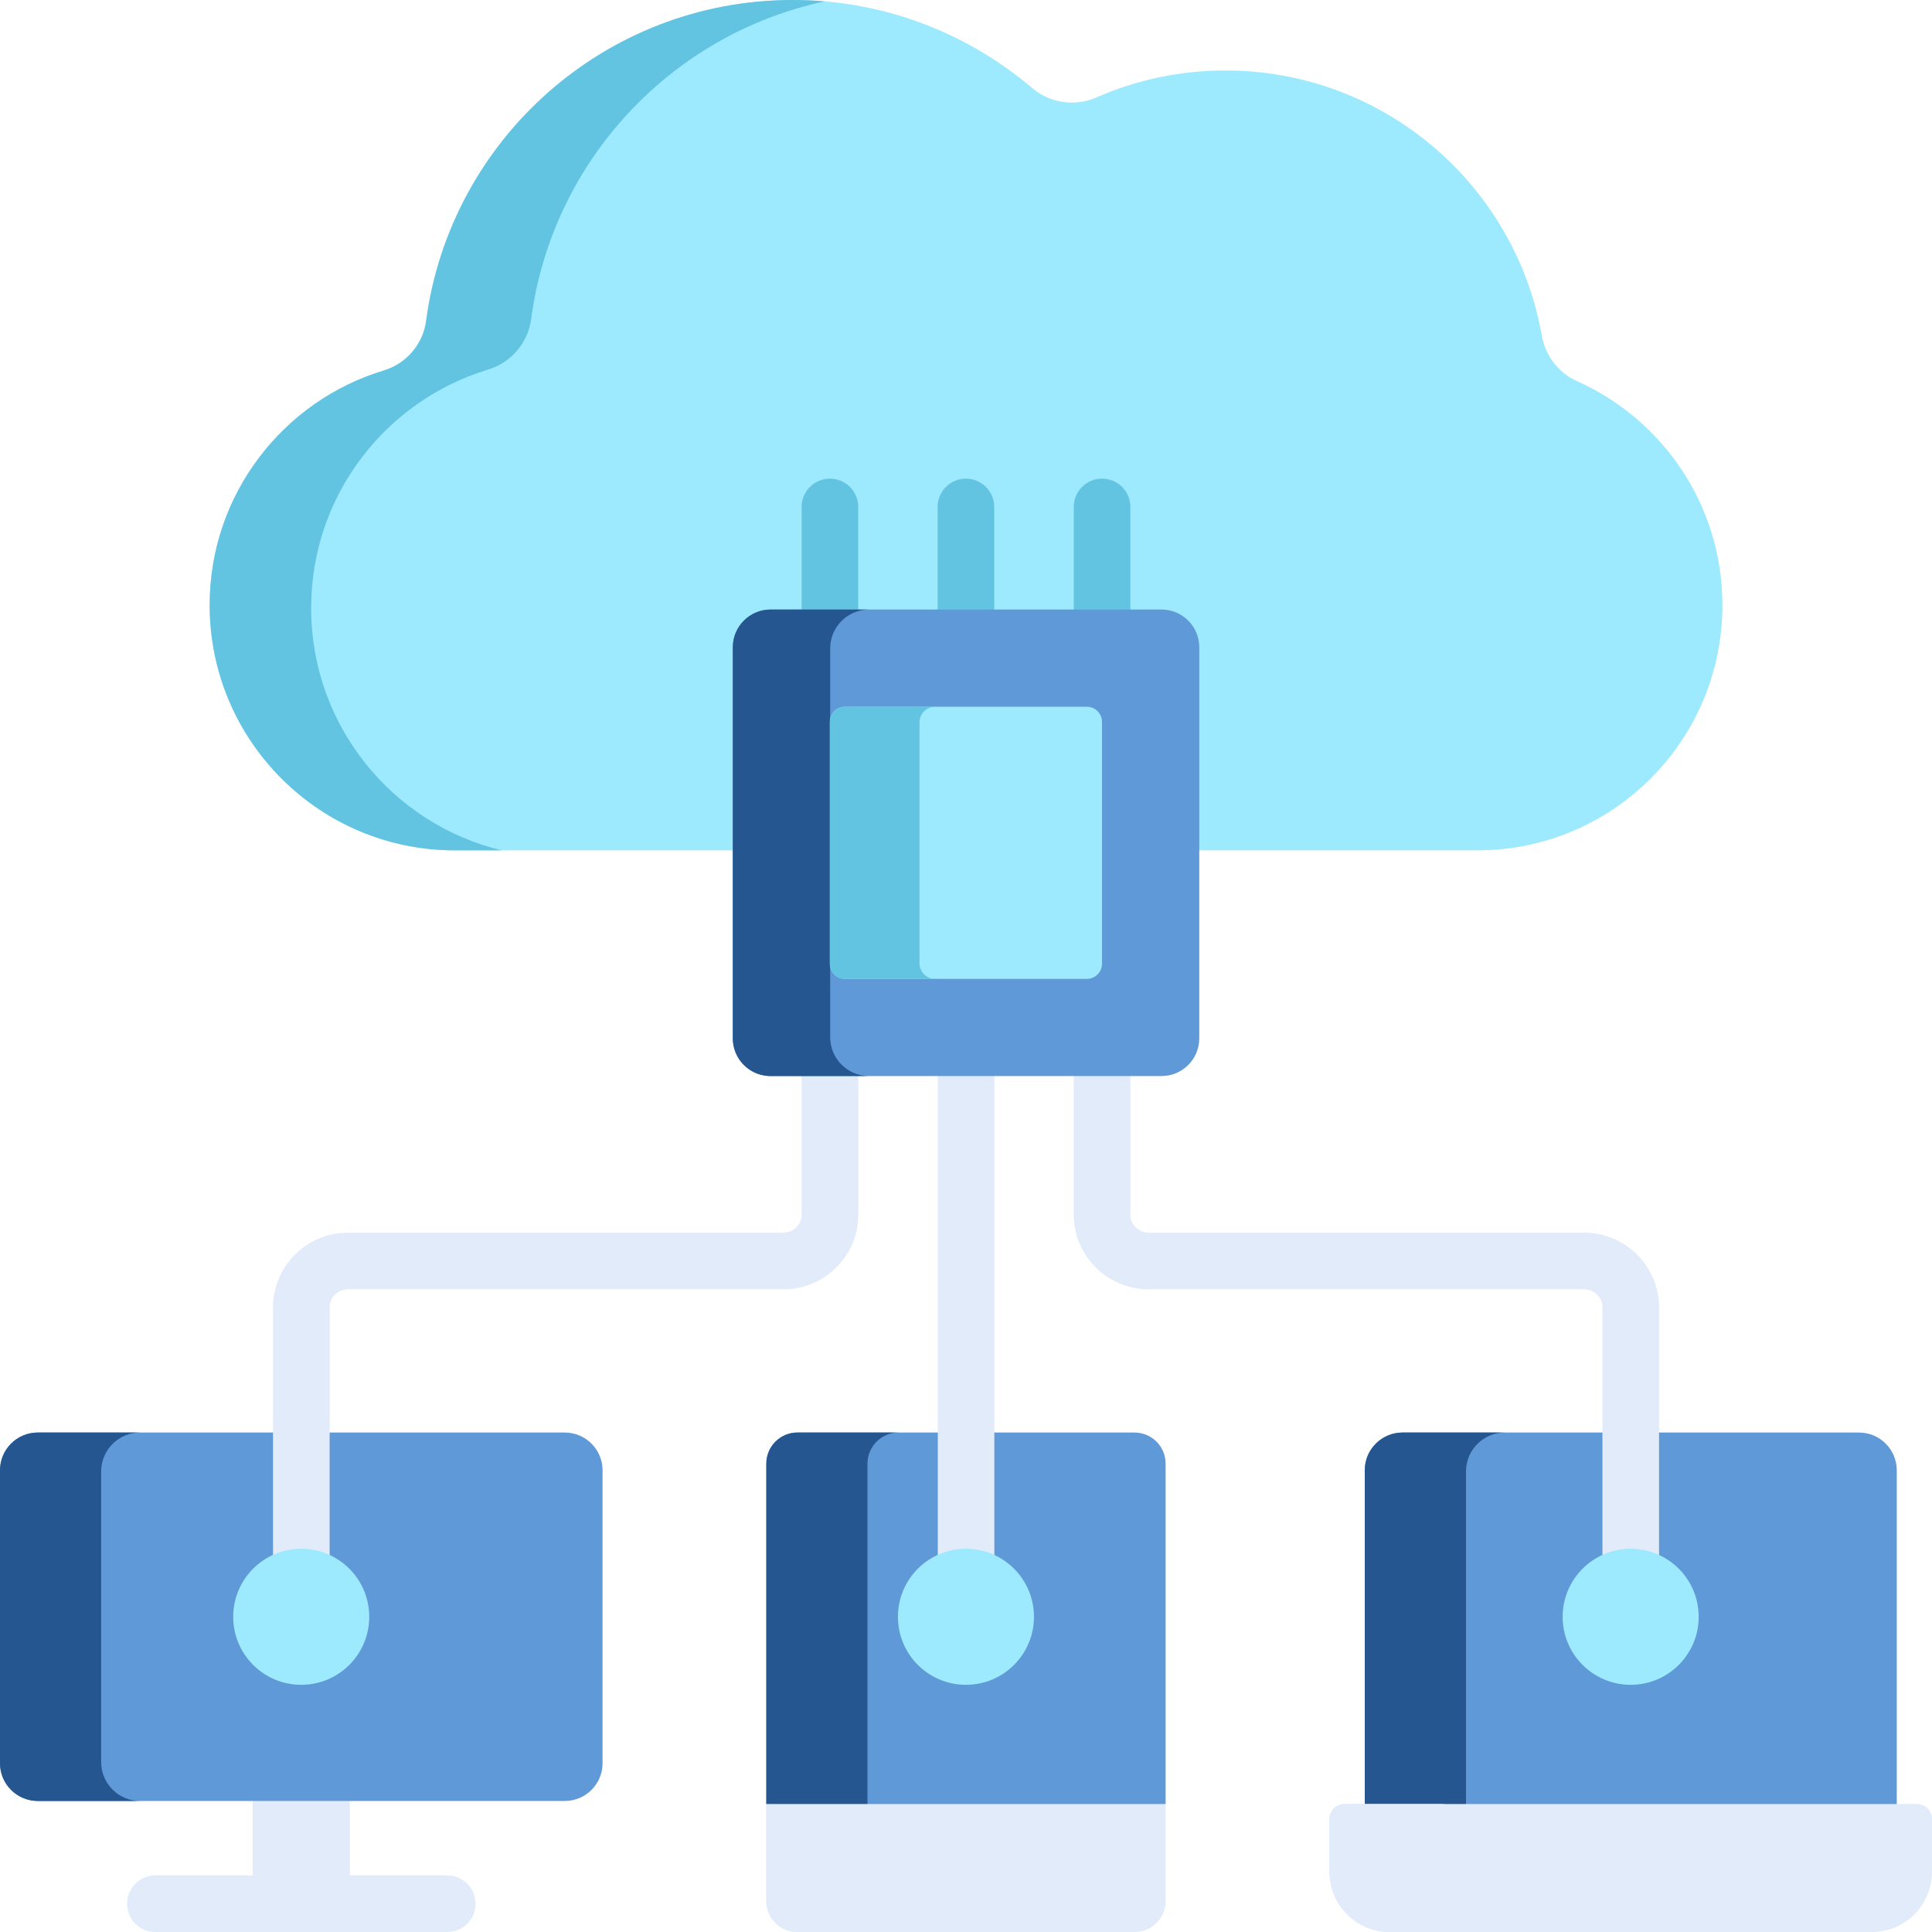
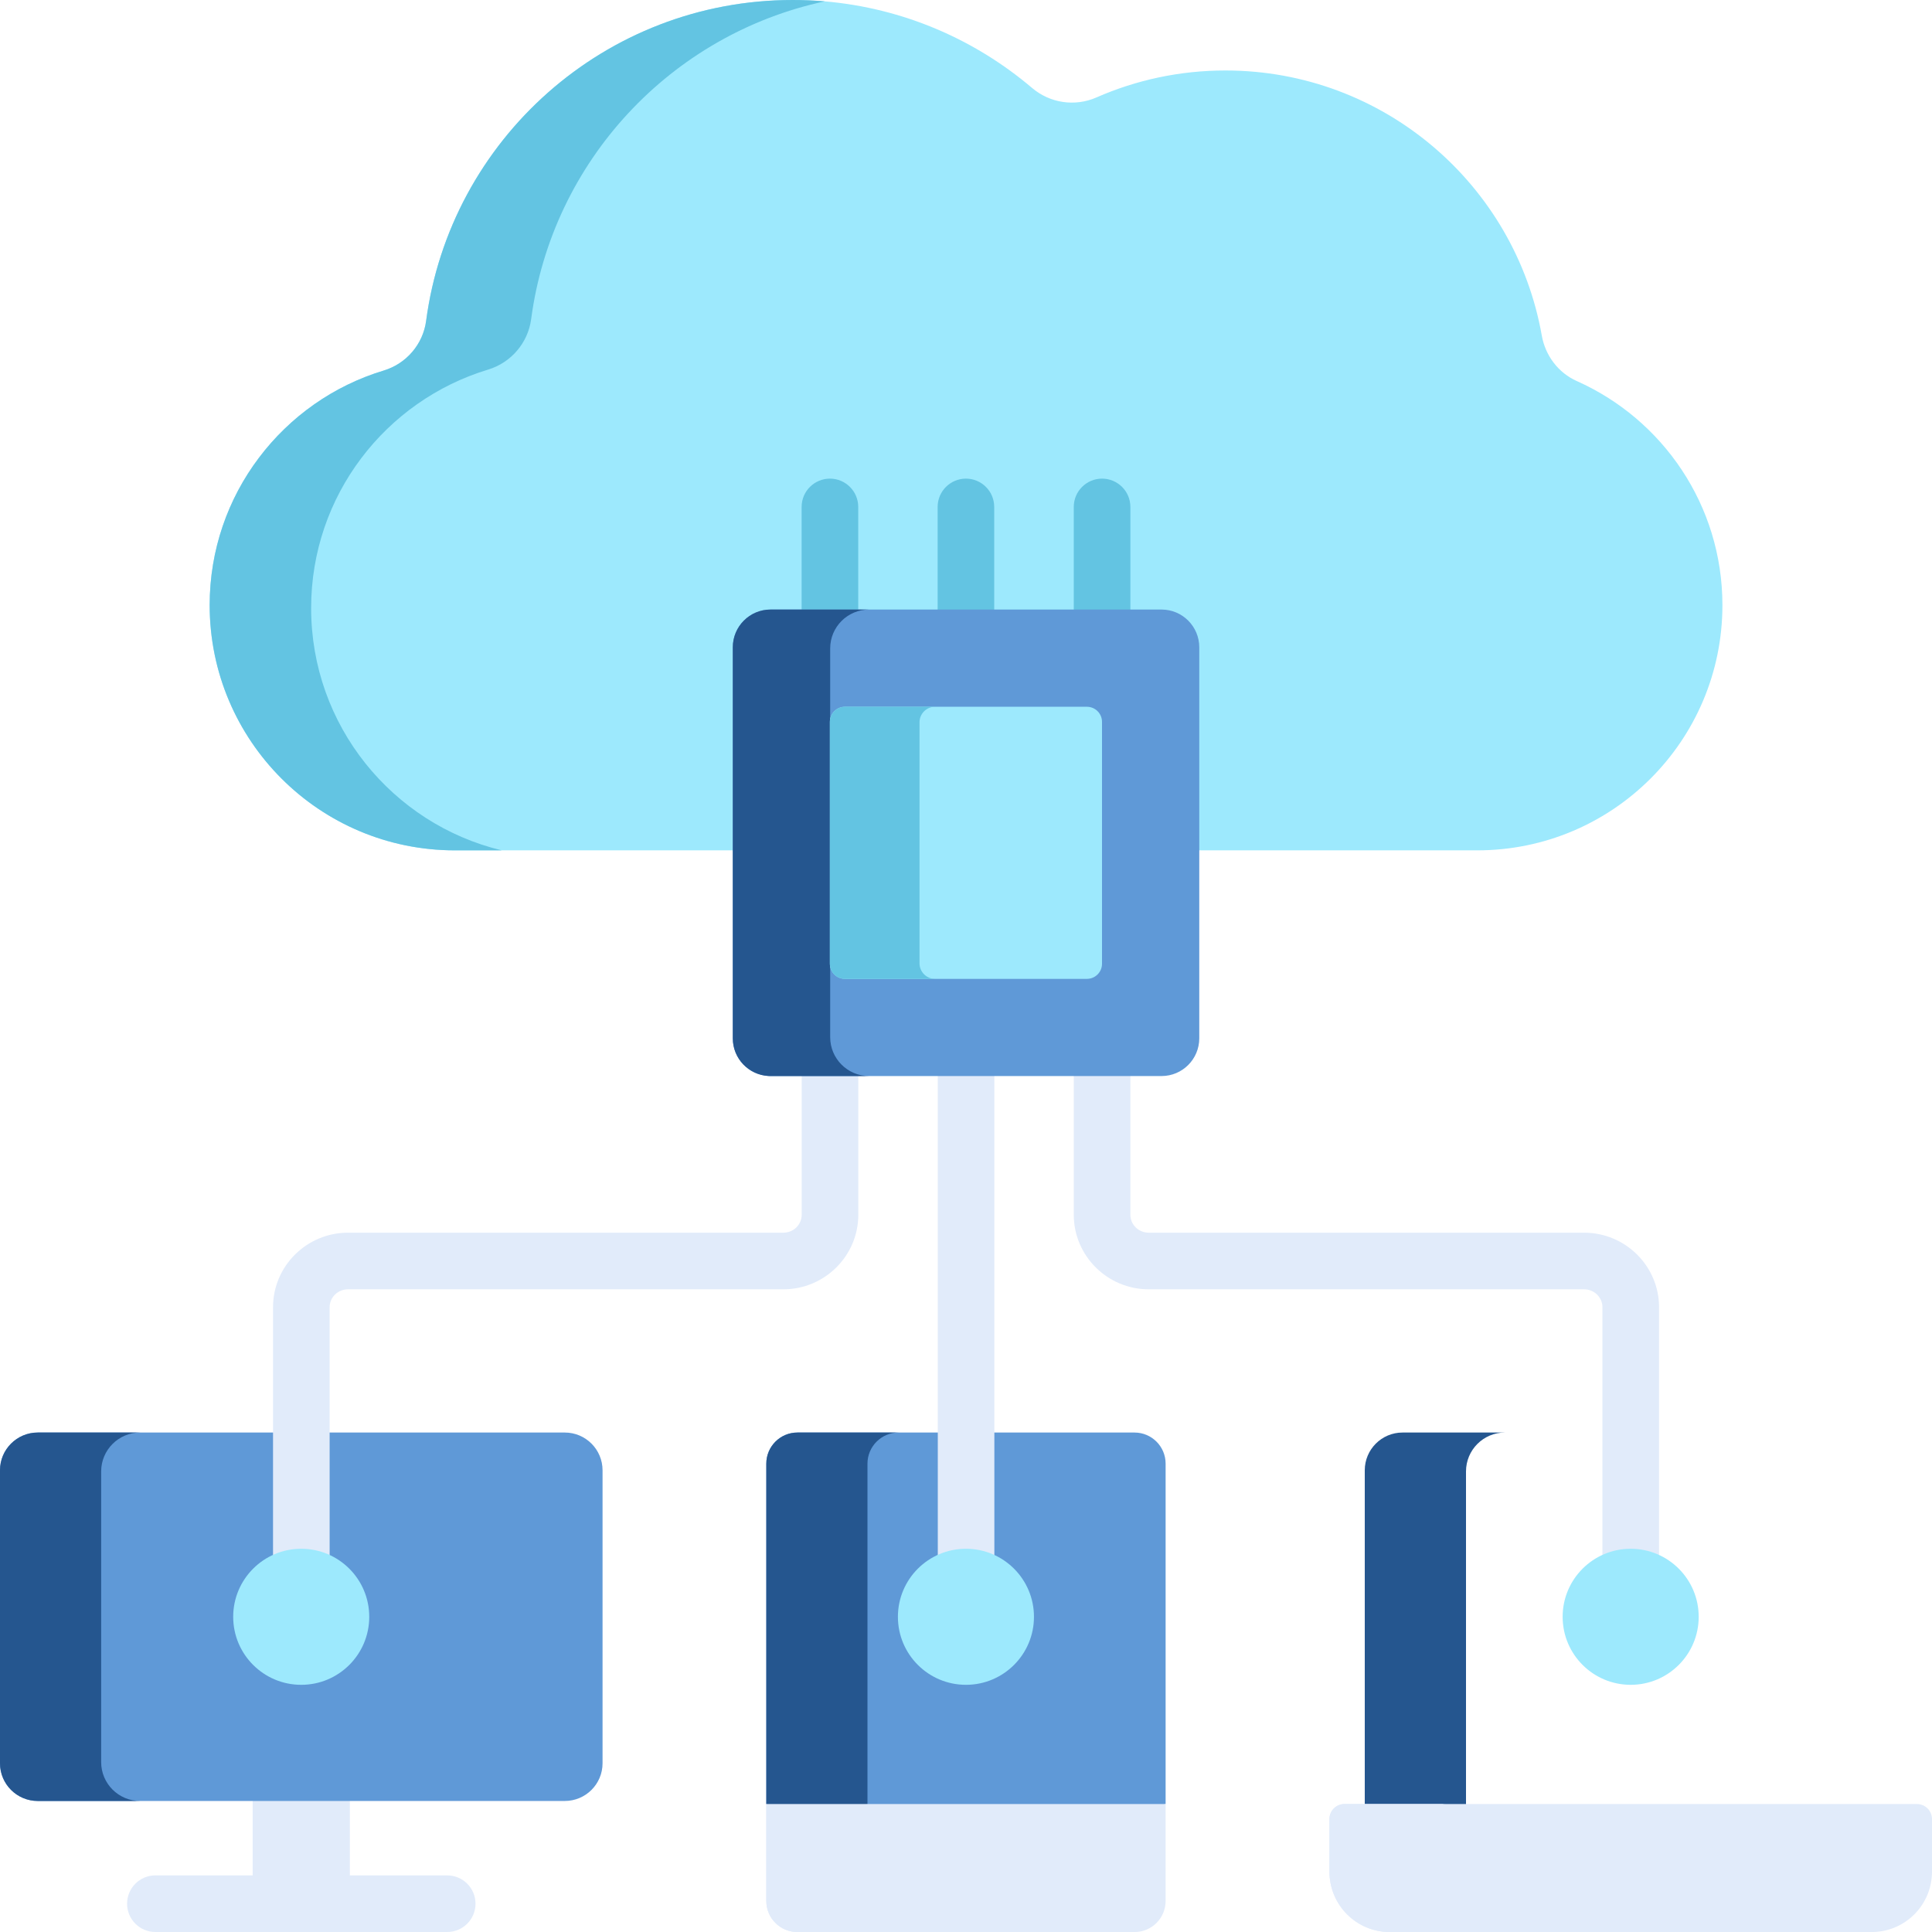
<svg xmlns="http://www.w3.org/2000/svg" width="50" height="50" viewBox="0 0 50 50" fill="none">
  <g clip-path="url(#clip0_524_932)">
-     <path d="M49.088 38.051V48.017H35.32V38.051C35.32 37.512 35.758 37.074 36.297 37.074H48.111C48.65 37.074 49.088 37.512 49.088 38.051Z" fill="#5F99D7" />
    <path d="M38.945 37.074C38.39 37.074 37.94 37.525 37.94 38.081V48.017H35.32V38.051C35.32 37.512 35.758 37.074 36.297 37.074H38.945Z" fill="#25568F" />
    <path d="M50 47.078V48.438C50 49.302 49.301 50.001 48.438 50.001H35.969C35.106 50.001 34.406 49.302 34.406 48.438V47.078C34.406 46.862 34.581 46.688 34.797 46.688H49.609C49.825 46.688 50 46.862 50 47.078Z" fill="#E1EBFA" />
    <path d="M6.539 44.836H9.054V49.952H6.539V44.836Z" fill="#E1EBFA" />
    <path d="M15.594 38.051V45.633C15.594 46.172 15.156 46.609 14.617 46.609H0.977C0.438 46.609 0 46.172 0 45.633V38.051C0 37.512 0.438 37.074 0.977 37.074H14.617C15.156 37.074 15.594 37.512 15.594 38.051Z" fill="#5F99D7" />
    <path d="M30.166 37.879V46.687L25.662 48.207L19.832 46.687V37.879C19.832 37.435 20.192 37.074 20.637 37.074H29.361C29.806 37.074 30.166 37.435 30.166 37.879Z" fill="#5F99D7" />
    <path d="M30.166 46.688V49.196C30.166 49.641 29.806 50.001 29.361 50.001H20.637C20.192 50.001 19.832 49.641 19.832 49.196V46.688H30.166Z" fill="#E1EBFA" />
    <path d="M38.635 50.001H35.969C35.106 50.001 34.406 49.302 34.406 48.438V47.078C34.406 46.862 34.581 46.688 34.797 46.688H37.428C37.205 46.688 37.025 46.867 37.025 47.09V48.392C37.025 49.28 37.746 50.001 38.635 50.001Z" fill="#E1EBFA" />
    <path d="M3.625 46.609H0.977C0.438 46.609 0 46.172 0 45.633V38.051C0 37.512 0.438 37.074 0.977 37.074H3.625C3.069 37.074 2.618 37.525 2.618 38.081V45.603C2.618 46.159 3.069 46.609 3.625 46.609Z" fill="#25568F" />
    <path d="M23.255 37.074C22.811 37.074 22.45 37.435 22.45 37.879V46.687L21.057 47.509L19.832 46.687V37.879C19.832 37.435 20.192 37.074 20.637 37.074H23.255Z" fill="#25568F" />
    <path d="M23.255 50.001H20.637C20.192 50.001 19.832 49.641 19.832 49.196V46.688H22.45V49.196C22.45 49.641 22.811 50.001 23.255 50.001Z" fill="#E1EBFA" />
    <path d="M11.573 50H4.021C3.617 50 3.289 49.672 3.289 49.268C3.289 48.863 3.617 48.535 4.021 48.535H11.573C11.978 48.535 12.306 48.863 12.306 49.268C12.306 49.672 11.978 50 11.573 50Z" fill="#E1EBFA" />
    <path d="M25.002 41.777C24.598 41.777 24.27 41.403 24.27 40.942V26.988C24.27 26.526 24.598 26.152 25.002 26.152C25.407 26.152 25.734 26.526 25.734 26.988V40.942C25.734 41.403 25.407 41.777 25.002 41.777Z" fill="#E1EBFA" />
    <path d="M7.799 42.474C7.394 42.474 7.066 42.146 7.066 41.741V33.831C7.066 32.767 7.937 31.902 9.006 31.902H20.274C20.535 31.902 20.748 31.694 20.748 31.437V26.285C20.748 25.881 21.076 25.553 21.481 25.553C21.885 25.553 22.213 25.881 22.213 26.285V31.437C22.213 32.501 21.343 33.367 20.274 33.367H9.006C8.744 33.367 8.531 33.575 8.531 33.831V41.741C8.531 42.146 8.203 42.474 7.799 42.474Z" fill="#E1EBFA" />
    <path d="M42.203 42.376C41.799 42.376 41.471 42.048 41.471 41.644V33.831C41.471 33.575 41.258 33.367 40.996 33.367H29.729C28.659 33.367 27.789 32.501 27.789 31.437V26.773C27.789 26.369 28.117 26.041 28.521 26.041C28.926 26.041 29.254 26.369 29.254 26.773V31.437C29.254 31.694 29.467 31.902 29.729 31.902H40.996C42.066 31.902 42.936 32.767 42.936 33.831V41.644C42.936 42.048 42.608 42.376 42.203 42.376Z" fill="#E1EBFA" />
    <path d="M44.576 15.661C44.576 17.413 43.866 19 42.718 20.148C41.569 21.297 39.983 22.007 38.23 22.007H11.771C8.267 22.007 5.426 19.165 5.426 15.661C5.426 14.229 5.9 12.908 6.701 11.847C7.501 10.785 8.628 9.982 9.932 9.589C10.516 9.412 10.948 8.909 11.028 8.305C11.649 3.617 15.658 0 20.516 0C20.795 0 21.072 0.012 21.346 0.035C23.382 0.211 25.234 1.024 26.706 2.273C27.172 2.67 27.818 2.767 28.378 2.521C29.399 2.073 30.527 1.824 31.714 1.824C35.812 1.824 39.215 4.787 39.902 8.688C39.994 9.204 40.33 9.65 40.81 9.863C43.029 10.852 44.576 13.075 44.576 15.661Z" fill="#9DE9FD" />
    <path d="M21.346 0.035C17.363 0.887 14.287 4.173 13.746 8.261C13.664 8.875 13.225 9.386 12.632 9.565C11.307 9.966 10.161 10.781 9.348 11.86C8.534 12.938 8.052 14.282 8.052 15.737C8.052 18.777 10.155 21.326 12.985 22.007H11.771C8.267 22.007 5.426 19.165 5.426 15.661C5.426 14.229 5.9 12.908 6.701 11.847C7.501 10.785 8.628 9.982 9.932 9.589C10.516 9.412 10.948 8.909 11.028 8.305C11.649 3.617 15.658 0 20.516 0C20.795 0 21.072 0.012 21.346 0.035Z" fill="#63C4E2" />
    <path d="M21.479 16.508C21.074 16.508 20.746 16.18 20.746 15.775V13.119C20.746 12.715 21.074 12.387 21.479 12.387C21.883 12.387 22.211 12.715 22.211 13.119V15.775C22.211 16.18 21.883 16.508 21.479 16.508Z" fill="#63C4E2" />
    <path d="M28.521 16.508C28.117 16.508 27.789 16.18 27.789 15.775V13.119C27.789 12.715 28.117 12.387 28.521 12.387C28.926 12.387 29.254 12.715 29.254 13.119V15.775C29.254 16.18 28.926 16.508 28.521 16.508Z" fill="#63C4E2" />
    <path d="M24.998 16.508C24.594 16.508 24.266 16.18 24.266 15.775V13.119C24.266 12.715 24.594 12.387 24.998 12.387C25.403 12.387 25.73 12.715 25.73 13.119V15.775C25.73 16.18 25.403 16.508 24.998 16.508Z" fill="#63C4E2" />
    <path d="M31.037 16.752V26.871C31.037 27.411 30.6 27.848 30.061 27.848H19.941C19.928 27.848 19.911 27.848 19.892 27.847C19.375 27.82 18.965 27.395 18.965 26.871V16.752C18.965 16.213 19.402 15.775 19.941 15.775H30.061C30.6 15.775 31.037 16.213 31.037 16.752Z" fill="#5F99D7" />
    <path d="M22.492 27.848H19.941C19.928 27.848 19.911 27.848 19.892 27.847C19.375 27.82 18.965 27.395 18.965 26.871V16.752C18.965 16.213 19.402 15.775 19.941 15.775H22.492C21.936 15.775 21.485 16.226 21.485 16.781V26.842C21.485 27.398 21.936 27.848 22.492 27.848Z" fill="#25568F" />
    <path d="M28.52 18.682V24.942C28.52 25.158 28.345 25.333 28.129 25.333H21.867C21.651 25.333 21.477 25.158 21.477 24.942V18.682C21.477 18.466 21.651 18.291 21.867 18.291H28.129C28.345 18.291 28.52 18.466 28.52 18.682Z" fill="#9DE9FD" />
    <path d="M24.199 25.333H21.867C21.651 25.333 21.477 25.158 21.477 24.942V18.682C21.477 18.466 21.651 18.291 21.867 18.291H24.199C23.977 18.291 23.797 18.471 23.797 18.693V24.931C23.797 25.152 23.977 25.333 24.199 25.333Z" fill="#63C4E2" />
    <path d="M7.796 43.603C8.768 43.603 9.556 42.815 9.556 41.843C9.556 40.87 8.768 40.082 7.796 40.082C6.823 40.082 6.035 40.87 6.035 41.843C6.035 42.815 6.823 43.603 7.796 43.603Z" fill="#9DE9FD" />
    <path d="M42.202 43.603C43.174 43.603 43.962 42.815 43.962 41.843C43.962 40.87 43.174 40.082 42.202 40.082C41.23 40.082 40.441 40.87 40.441 41.843C40.441 42.815 41.23 43.603 42.202 43.603Z" fill="#9DE9FD" />
    <path d="M24.999 43.603C25.971 43.603 26.759 42.815 26.759 41.843C26.759 40.87 25.971 40.082 24.999 40.082C24.026 40.082 23.238 40.87 23.238 41.843C23.238 42.815 24.026 43.603 24.999 43.603Z" fill="#9DE9FD" />
  </g>
  <defs>
    <clipPath id="clip0_524_932">
      <rect width="50" height="50" fill="white" />
    </clipPath>
  </defs>
</svg>